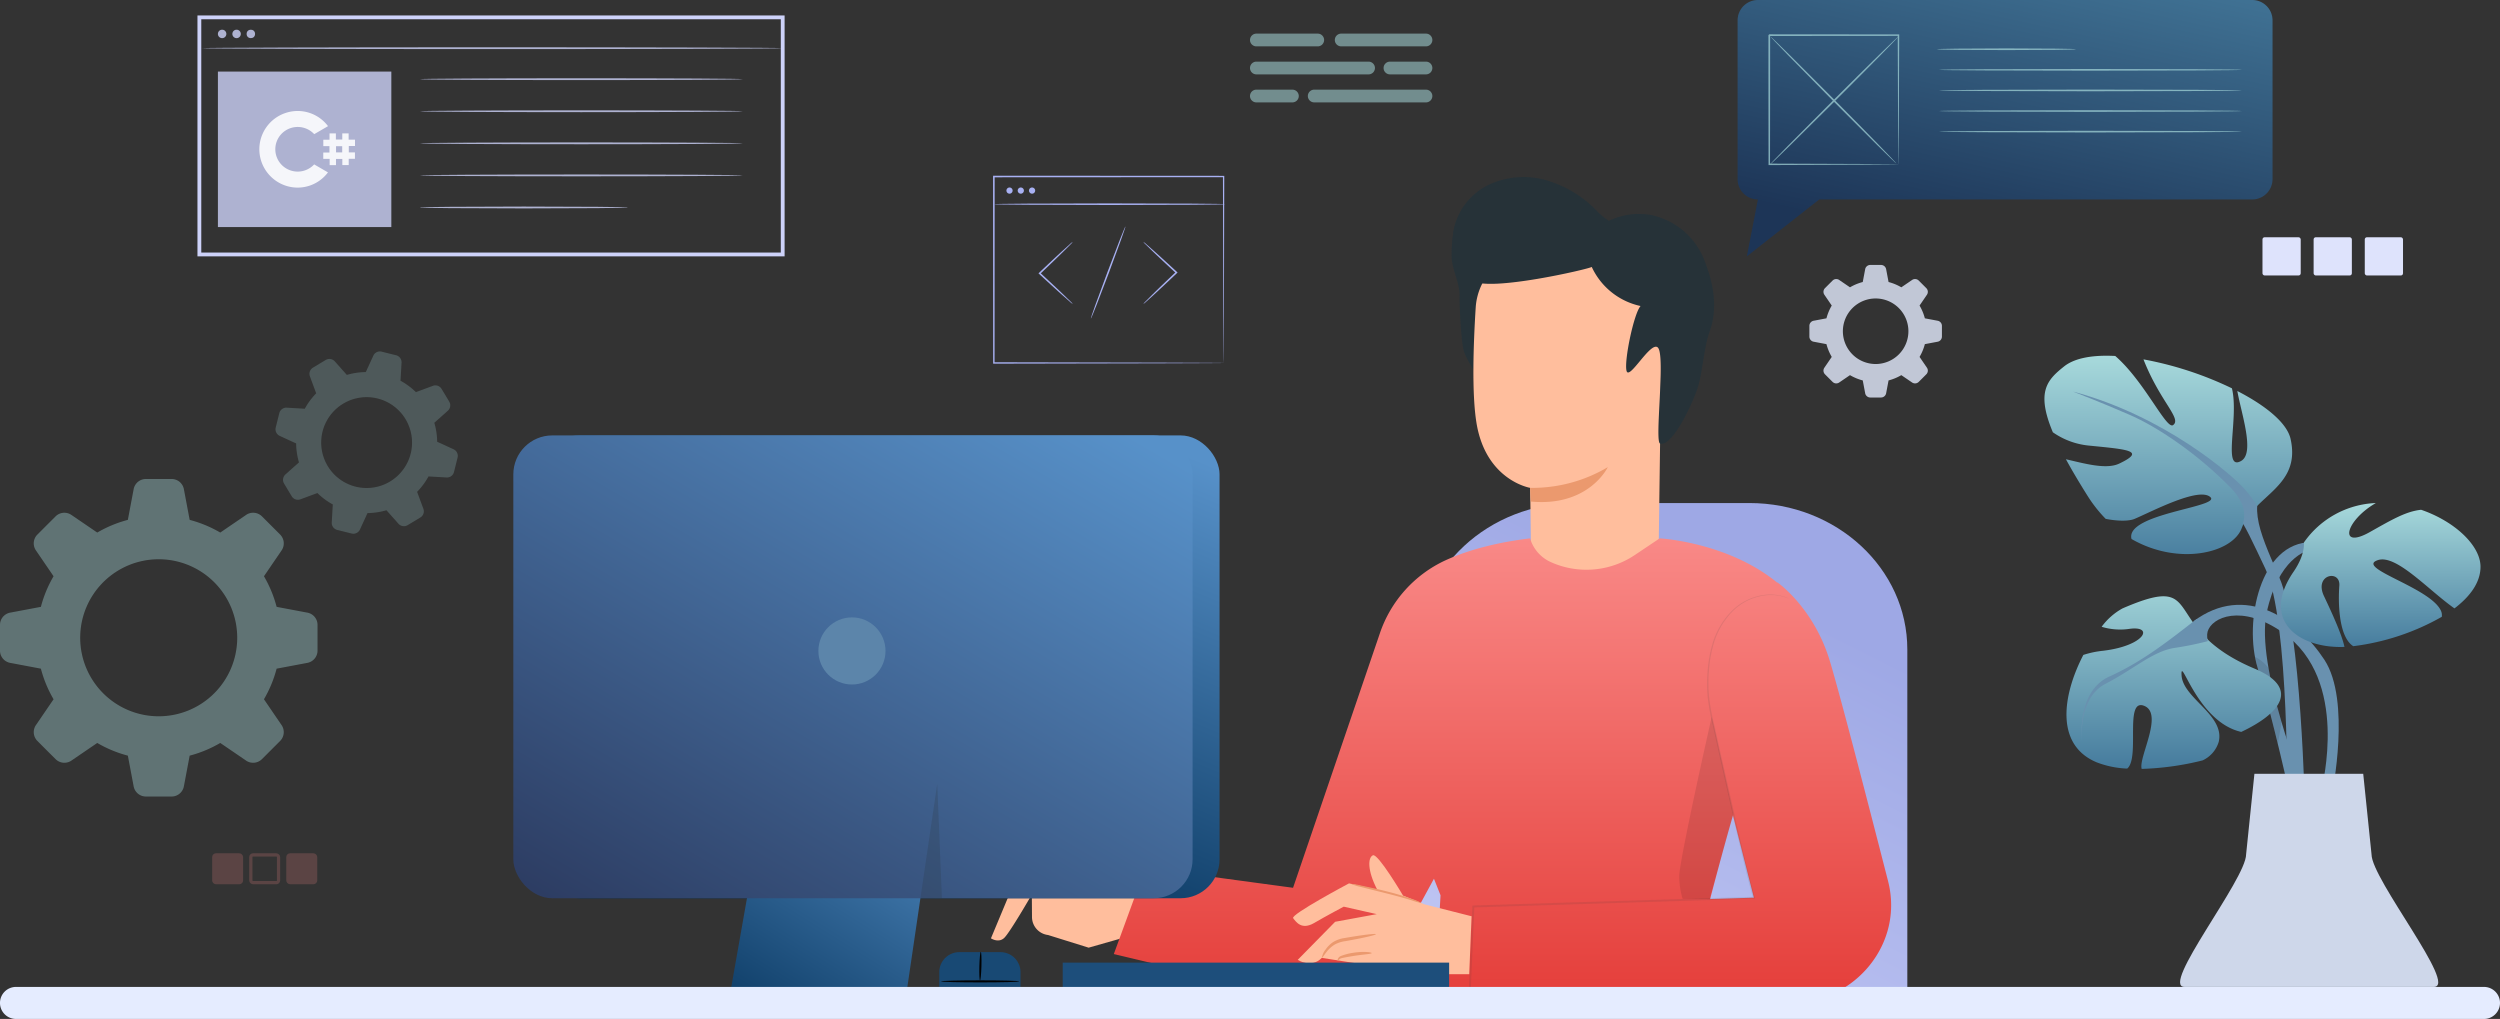
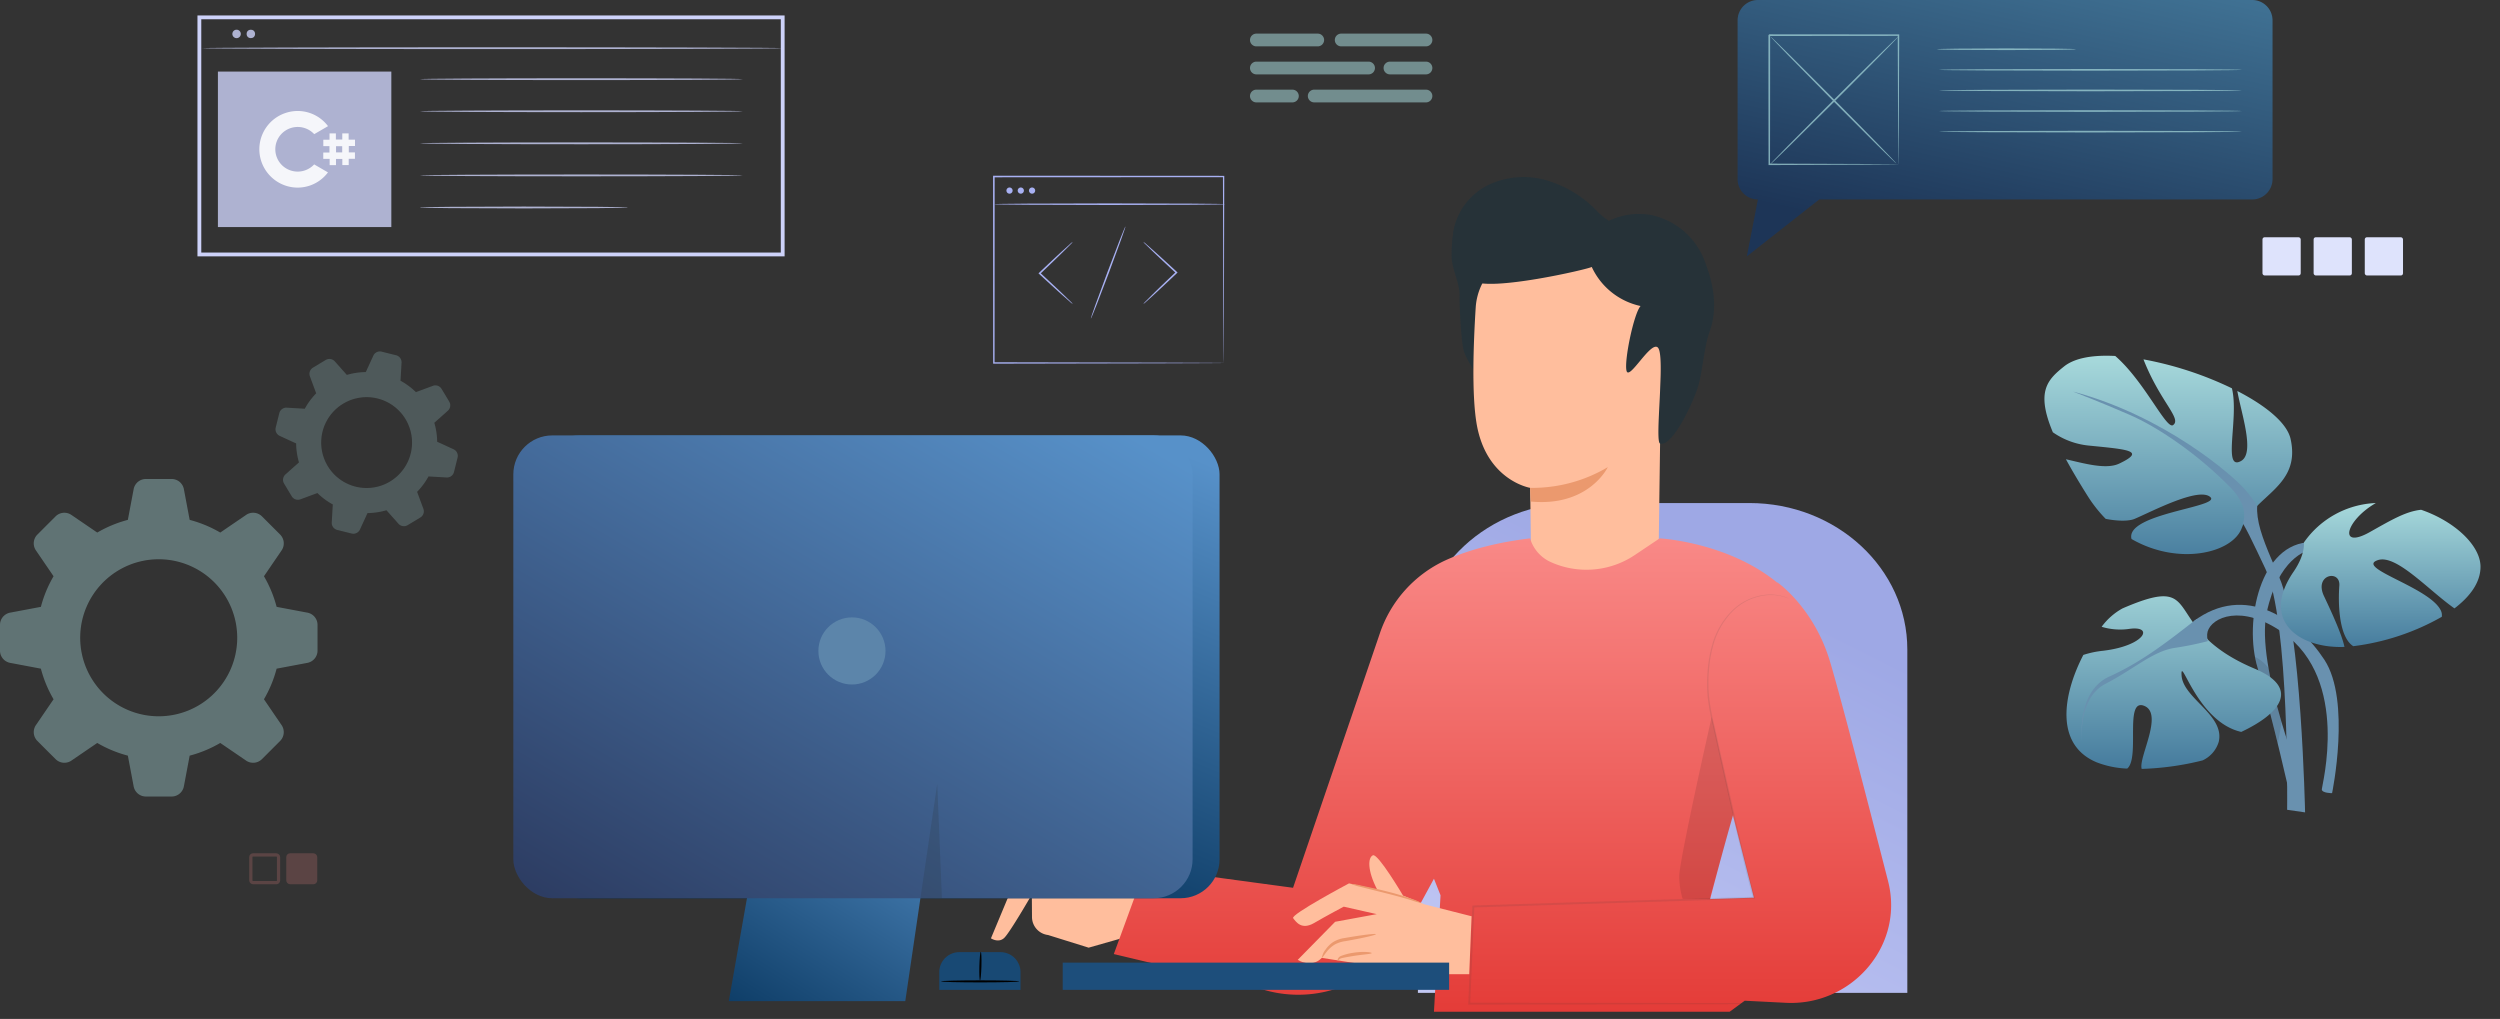
<svg xmlns="http://www.w3.org/2000/svg" xmlns:xlink="http://www.w3.org/1999/xlink" width="770" height="313.835" viewBox="0 0 770 313.835">
  <rect x="0" y="0" width="770" height="313.835" fill="#333333" stroke="none" />
  <defs>
    <linearGradient id="linear-gradient" x1="0.11" y1="1.393" x2="0.714" y2="0.19" gradientUnits="objectBoundingBox">
      <stop offset="0" stop-color="#cdd2f9" />
      <stop offset="1" stop-color="#9ea8e5" />
    </linearGradient>
    <linearGradient id="linear-gradient-2" x1="0.5" x2="0.5" y2="1" gradientUnits="objectBoundingBox">
      <stop offset="0" stop-color="#f98987" />
      <stop offset="1" stop-color="#e43c38" />
    </linearGradient>
    <linearGradient id="linear-gradient-3" x1="1.05" y1="0.101" x2="0.5" y2="1" gradientUnits="objectBoundingBox">
      <stop offset="0" stop-color="#5791c9" />
      <stop offset="1" stop-color="#002d54" />
    </linearGradient>
    <linearGradient id="linear-gradient-4" x1="1.196" y1="0.04" x2="0.305" y2="1.522" xlink:href="#linear-gradient-3" />
    <linearGradient id="linear-gradient-5" x1="0.91" x2="-0.052" y2="1.116" gradientUnits="objectBoundingBox">
      <stop offset="0" stop-color="#5791c9" />
      <stop offset="1" stop-color="#283357" />
    </linearGradient>
    <linearGradient id="linear-gradient-6" x1="0.5" x2="0.5" y2="1" gradientUnits="objectBoundingBox">
      <stop offset="0" stop-color="#a8dadc" />
      <stop offset="1" stop-color="#457b9d" />
    </linearGradient>
    <linearGradient id="linear-gradient-9" x1="1.028" y1="-0.162" x2="0.5" y2="1" gradientUnits="objectBoundingBox">
      <stop offset="0" stop-color="#457b9d" />
      <stop offset="1" stop-color="#1d3557" />
    </linearGradient>
  </defs>
  <g id="Group_16912" data-name="Group 16912" transform="translate(-980 -2369.165)">
    <g id="Group_16276" data-name="Group 16276" transform="translate(-0.327 84.276)" opacity="0.77">
      <path id="Path_19241" data-name="Path 19241" d="M94.667,41.165,85.2,39.381A37.389,37.389,0,0,0,81.3,29.954l5.434-7.962a3.843,3.843,0,0,0-.457-4.881l-2.791-2.8-2.8-2.79a3.84,3.84,0,0,0-4.882-.456L67.841,16.5a37.381,37.381,0,0,0-9.424-3.907L56.633,3.129A3.841,3.841,0,0,0,52.858,0H44.939a3.842,3.842,0,0,0-3.773,3.129L39.38,12.59A37.4,37.4,0,0,0,29.954,16.5l-7.962-5.432a3.84,3.84,0,0,0-4.881.456l-2.8,2.79-2.791,2.8a3.84,3.84,0,0,0-.456,4.881L16.5,29.954a37.265,37.265,0,0,0-3.907,9.426L3.129,41.165A3.842,3.842,0,0,0,0,44.939v7.919a3.846,3.846,0,0,0,3.129,3.775l9.463,1.784A37.265,37.265,0,0,0,16.5,67.843l-5.434,7.962a3.84,3.84,0,0,0,.456,4.881l2.791,2.8,2.8,2.79a3.84,3.84,0,0,0,4.881.456L29.954,81.3a37.331,37.331,0,0,0,9.426,3.907l1.786,9.463A3.841,3.841,0,0,0,44.939,97.8h7.919a3.843,3.843,0,0,0,3.774-3.129l1.784-9.463A37.289,37.289,0,0,0,67.841,81.3L75.8,86.733a3.84,3.84,0,0,0,4.882-.456l2.8-2.79,2.791-2.8a3.843,3.843,0,0,0,.457-4.881L81.3,67.843A37.389,37.389,0,0,0,85.2,58.417l9.462-1.784A3.84,3.84,0,0,0,97.8,52.859V44.939A3.84,3.84,0,0,0,94.667,41.165ZM48.883,73.087A24.184,24.184,0,1,1,73.067,48.9,24.183,24.183,0,0,1,48.883,73.087Z" transform="translate(980.327 2432.419)" fill="#a8dadc" opacity="0.5" style="isolation: isolate" />
      <path id="Path_19241-2" data-name="Path 19241" d="M54.776,23.818,49.3,22.786a21.636,21.636,0,0,0-2.26-5.454l3.144-4.607A2.223,2.223,0,0,0,49.92,9.9l-1.615-1.62-1.62-1.615A2.222,2.222,0,0,0,43.861,6.4L39.254,9.546A21.624,21.624,0,0,0,33.8,7.285L32.769,1.81A2.222,2.222,0,0,0,30.585,0H26a2.223,2.223,0,0,0-2.183,1.81L22.786,7.285a21.635,21.635,0,0,0-5.454,2.26L12.725,6.4A2.222,2.222,0,0,0,9.9,6.666L8.281,8.281,6.666,9.9A2.221,2.221,0,0,0,6.4,12.725l3.144,4.607a21.574,21.574,0,0,0-2.26,5.454L1.81,23.818A2.223,2.223,0,0,0,0,26v4.582a2.226,2.226,0,0,0,1.81,2.184L7.286,33.8a21.574,21.574,0,0,0,2.26,5.454L6.4,43.862a2.221,2.221,0,0,0,.264,2.824l1.615,1.62L9.9,49.921a2.222,2.222,0,0,0,2.824.264l4.607-3.143a21.6,21.6,0,0,0,5.454,2.26l1.033,5.476A2.223,2.223,0,0,0,26,56.588h4.582a2.224,2.224,0,0,0,2.184-1.811L33.8,49.3a21.572,21.572,0,0,0,5.453-2.26l4.607,3.143a2.222,2.222,0,0,0,2.825-.264l1.62-1.615,1.615-1.62a2.223,2.223,0,0,0,.265-2.824l-3.144-4.607A21.635,21.635,0,0,0,49.3,33.8l5.475-1.032a2.222,2.222,0,0,0,1.811-2.184V26A2.222,2.222,0,0,0,54.776,23.818ZM28.285,42.289A13.993,13.993,0,1,1,42.278,28.3,13.993,13.993,0,0,1,28.285,42.289Z" transform="translate(1072.647 2386.907) rotate(14)" fill="#a8dadc" opacity="0.3" style="isolation: isolate" />
    </g>
    <g id="Group_19757" data-name="Group 19757" transform="translate(1285.212 2423.702)">
      <g id="Group_19724" data-name="Group 19724" transform="translate(131.503 100.4)">
        <path id="Rectangle_21104" data-name="Rectangle 21104" d="M1478.105-251.925h53.453c26.865,0,48.644,20.184,48.644,45.085v105.771H1429.461V-206.84c0-24.9,21.779-45.085,48.644-45.085Z" transform="translate(-1429.461 251.925)" fill="url(#linear-gradient)" />
      </g>
      <g id="Group_19756" data-name="Group 19756" transform="translate(0 0)">
        <g id="Group_19726" data-name="Group 19726" transform="translate(0 208.864)">
          <g id="Group_19725" data-name="Group 19725">
            <path id="Path_19199" data-name="Path 19199" d="M1276.231-96.988l-7.586,5.361L1260.2-71.384s2.292,1.534,4.058-.1,8.535-13.405,8.535-13.405l.05,6.961a5.6,5.6,0,0,0,4.949,5.521l12.5,3.9,15.336-4.366,1.309-18.258Z" transform="translate(-1260.201 96.988)" fill="#ffbe9d" />
          </g>
        </g>
        <g id="Group_19737" data-name="Group 19737" transform="translate(141.872)">
          <g id="Group_19727" data-name="Group 19727" transform="translate(0 9.399)">
            <path id="Path_19200" data-name="Path 19200" d="M1453.215-288.8c-3.751-1.088-.705-4.669-1.043-8.562s-4.584-8.615-5.646-12.375c-.752-2.671-1.332-13.758-1.251-16.751.112-4.174-2.4-8.054-2.463-12.23-.085-5.777.951-15.322,6.718-14.995s15.041,10.447,14.311,16.176" transform="translate(-1442.807 353.724)" fill="#263238" />
          </g>
          <g id="Group_19734" data-name="Group 19734" transform="translate(6.724 22.486)">
            <g id="Group_19733" data-name="Group 19733">
              <g id="Group_19732" data-name="Group 19732">
                <g id="Group_19729" data-name="Group 19729">
                  <g id="Group_19728" data-name="Group 19728">
                    <path id="Path_19201" data-name="Path 19201" d="M1509.739-332.882l-.113,5.769-1.158,86.382c-.135,10.029-8.865,17.9-19.6,17.674h0c-10.844-.228-19.652-8.624-19.683-18.755-.033-10.635-.261-21.832-.261-21.832s-13.7-2.275-16.54-20.15c-1.412-8.89-.966-23.463-.214-35.381a18.879,18.879,0,0,1,20.018-17.667q.4.024.8.068Z" transform="translate(-1451.461 336.879)" fill="#ffbe9d" />
                  </g>
                </g>
                <g id="Group_19731" data-name="Group 19731" transform="translate(17.46 66.849)">
                  <g id="Group_19730" data-name="Group 19730">
                    <path id="Path_19202" data-name="Path 19202" d="M1473.934-244.45a45.481,45.481,0,0,0,23.939-6.386s-5.807,12.28-23.7,10.607Z" transform="translate(-1473.934 250.836)" fill="#eb996e" />
                  </g>
                </g>
              </g>
            </g>
          </g>
          <g id="Group_19736" data-name="Group 19736" transform="translate(0.407)">
            <g id="Group_19735" data-name="Group 19735">
              <path id="Path_19203" data-name="Path 19203" d="M1520.73-340.343a22.587,22.587,0,0,0-16.229-13.762,21.023,21.023,0,0,0-13.121,1.767,20.558,20.558,0,0,1-4.065-3.432,35.386,35.386,0,0,0-15.288-9.084,25.36,25.36,0,0,0-17.545,1.357,19.829,19.829,0,0,0-10.84,13.546,16.33,16.33,0,0,0,5.827,16.016c4.8,3.585,35.871-3.574,36.627-4.212a21.559,21.559,0,0,0,15.041,12.042c-2.073,2.253-5.157,17.079-4.307,20.019s7.467-9.386,9.634-7.225c2.408,2.408-1.082,29.022.684,29.569,3.681,1.137,10.046-12.233,11.684-17.543,1.367-4.428,1.9-12.373,3.5-16.723C1525.173-325.807,1523.438-333.457,1520.73-340.343Z" transform="translate(-1443.33 365.822)" fill="#263238" />
            </g>
          </g>
        </g>
        <g id="Group_19743" data-name="Group 19743" transform="translate(37.841 111.274)">
          <g id="Group_19742" data-name="Group 19742">
            <g id="Group_19738" data-name="Group 19738">
              <path id="Path_19204" data-name="Path 19204" d="M1407.511-117.755l2.026,5.088-2.026,35.88h91.067l4.655-3.4,12.714.644c19.61.992,35.628-16.524,31.815-35.785-.116-.579-.245-1.158-.394-1.736-6.349-24.789-14.976-58.1-17.982-67.942-4.972-16.267-16.034-23.988-16.034-23.988-.063-.007-.12-.007-.182-.015-15.3-12.48-36.141-13.586-36.141-13.586l-7.672,5.144a26.721,26.721,0,0,1-25.915,2.139,11.61,11.61,0,0,1-6.319-7.283h0c-9.253,1.12-18.357,3.251-26.085,6.772a38.293,38.293,0,0,0-20.219,22.574l-26.706,78.279-45.479-6.152-9.726,26.562,46.081,10.974a37.631,37.631,0,0,0,43.782-18.1l8.737-16.071m85.065,6.257h0s4.367-16.746,7.031-25.766l6.453,25.343Z" transform="translate(-1308.907 222.598)" fill="url(#linear-gradient-2)" />
            </g>
            <g id="Group_19740" data-name="Group 19740" transform="translate(109.162 17.301)">
              <g id="Group_19739" data-name="Group 19739">
                <path id="Path_19205" data-name="Path 19205" d="M1558.682-74.315s-.177.017-.524.026c-.366,0-.878.013-1.544.024l-6,.047-22.519.084c-19.294.028-46.526.066-78.376.113h-.311l.013-.307c.4-9.552.828-19.579,1.265-29.934l.013-.287.287-.009,29.126-.915,57.273-1.772-.274.373c-2.145-7.817-3.885-15.422-5.575-22.686-1.631-7.274-3.192-14.209-4.662-20.758l-2.091-9.534a67.87,67.87,0,0,1-1.631-8.991,46.369,46.369,0,0,1,.036-8.469,39.253,39.253,0,0,1,1.391-7.622,23.59,23.59,0,0,1,6.821-11.122,17.2,17.2,0,0,1,8.8-4.1,14.344,14.344,0,0,1,6.074.34,11.6,11.6,0,0,1,1.476.539c.325.143.484.226.484.226-.016.04-.657-.3-1.99-.669a14.574,14.574,0,0,0-6.019-.246,17.1,17.1,0,0,0-8.642,4.118,23.363,23.363,0,0,0-6.659,11.014,39.021,39.021,0,0,0-1.34,7.554,46,46,0,0,0,0,8.391,67.835,67.835,0,0,0,1.656,8.935l2.121,9.524c1.487,6.544,3.061,13.475,4.711,20.744,1.7,7.254,3.457,14.86,5.606,22.649l.1.362-.374.012-57.272,1.81-29.121.907.3-.3c-.449,10.355-.883,20.381-1.3,29.932l-.292-.305,78.376.113,22.519.084,6,.047,1.545.024C1558.507-74.332,1558.682-74.315,1558.682-74.315Z" transform="translate(-1449.412 200.33)" fill="#263238" opacity="0.1" style="isolation: isolate" />
              </g>
            </g>
            <g id="Group_19741" data-name="Group 19741" transform="translate(174.154 54.967)" opacity="0.1">
              <path id="Path_19206" data-name="Path 19206" d="M1543.064-151.849s-10.159,44.864-10,49.253a24.569,24.569,0,0,0,1.036,6.808l8.469.072.066-.827,7.108-25.385Z" transform="translate(-1533.063 151.849)" />
            </g>
          </g>
        </g>
        <g id="Group_19755" data-name="Group 19755" transform="translate(93.044 208.864)">
          <g id="Group_19752" data-name="Group 19752">
            <g id="Group_19745" data-name="Group 19745">
              <g id="Group_19744" data-name="Group 19744">
                <path id="Path_19207" data-name="Path 19207" d="M1420.465-81.854l-6.616-2.693s-7.7-13.047-9.268-12.419-1.81,4.607,1.321,10.622l-8.7-1.97s-18.094,9.616-17.208,10.725,2.559,3.763,6.49,1.468,9.09-5.016,9.09-5.016l10.168,2.3-12.812,2.356L1381.405-64.76s4.152,2.759,7.412-.6l31.9,5.017,13.508.012.723-17.85Z" transform="translate(-1379.96 96.988)" fill="#ffbe9d" />
              </g>
            </g>
            <g id="Group_19748" data-name="Group 19748" transform="translate(8.845 24.255)">
              <g id="Group_19747" data-name="Group 19747">
                <g id="Group_19746" data-name="Group 19746">
                  <path id="Path_19208" data-name="Path 19208" d="M1391.362-58.393c.14.078.674-.883,1.74-2.185a9.609,9.609,0,0,1,2.195-1.9,9.4,9.4,0,0,1,3.356-1.078c5.217-.916,9.417-1.873,9.369-2.141s-4.316.252-9.546,1.165a9.284,9.284,0,0,0-3.677,1.29,8.824,8.824,0,0,0-2.253,2.238A5.647,5.647,0,0,0,1391.362-58.393Z" transform="translate(-1391.344 65.769)" fill="#eb996e" />
                </g>
              </g>
            </g>
            <g id="Group_19751" data-name="Group 19751" transform="translate(13.729 29.793)">
              <g id="Group_19750" data-name="Group 19750">
                <g id="Group_19749" data-name="Group 19749">
                  <path id="Path_19209" data-name="Path 19209" d="M1397.766-55.812c.119-.006.182-.664,1.056-.9.891-.214,2.318-.466,3.8-.7,3.011-.475,5.5-.59,5.511-.872.017-.263-2.542-.594-5.661-.1a16.872,16.872,0,0,0-3.922,1.034,1.586,1.586,0,0,0-.9,1.045C1397.587-55.97,1397.708-55.8,1397.766-55.812Z" transform="translate(-1397.631 58.642)" fill="#eb996e" />
                </g>
              </g>
            </g>
          </g>
          <g id="Group_19754" data-name="Group 19754" transform="translate(17.854 8.839)">
            <g id="Group_19753" data-name="Group 19753">
              <path id="Path_19210" data-name="Path 19210" d="M1424.713-79.674a22.1,22.1,0,0,1-3.185-.9c-1.949-.6-4.662-1.353-7.678-2.115l-7.74-1.942a16.925,16.925,0,0,1-3.168-.977,17.787,17.787,0,0,1,3.269.544c2,.412,4.763,1.005,7.793,1.77s5.74,1.6,7.664,2.3A14.347,14.347,0,0,1,1424.713-79.674Z" transform="translate(-1402.941 85.611)" fill="#eb996e" />
            </g>
          </g>
        </g>
      </g>
    </g>
    <g id="Group_19772" data-name="Group 19772" transform="translate(-41.898 2755.709)">
      <g id="Group_19759" data-name="Group 19759" transform="translate(1374.046 -312.04)">
        <g id="Group_19758" data-name="Group 19758">
          <path id="Path_19211" data-name="Path 19211" d="M1382.763-289.09a4.838,4.838,0,0,1,.73-.826l2.117-2.119c1.8-1.773,4.317-4.2,7.114-6.857l.063-.061v.358c-2.818-2.609-5.348-4.985-7.162-6.723l-2.13-2.077a4.8,4.8,0,0,1-.736-.81,4.688,4.688,0,0,1,.865.673l2.235,1.962c1.874,1.673,4.442,4.01,7.26,6.617l.193.178-.189.18-.063.061c-2.8,2.657-5.349,5.043-7.213,6.753l-2.225,2.006A4.643,4.643,0,0,1,1382.763-289.09Z" transform="translate(-1382.76 308.203)" fill="#a8b1f3" />
        </g>
      </g>
      <g id="Group_19761" data-name="Group 19761" transform="translate(1341.748 -312.04)">
        <g id="Group_19760" data-name="Group 19760">
          <path id="Path_19212" data-name="Path 19212" d="M1354.931-308.2a4.807,4.807,0,0,1-.73.826l-2.117,2.119c-1.8,1.774-4.317,4.2-7.114,6.857l-.063.061v-.358c2.818,2.609,5.348,4.986,7.162,6.724l2.13,2.076a4.771,4.771,0,0,1,.737.81,4.557,4.557,0,0,1-.865-.673l-2.235-1.962c-1.874-1.673-4.442-4.01-7.26-6.617l-.193-.178.189-.181.063-.061c2.8-2.658,5.349-5.043,7.213-6.753l2.225-2.006A4.743,4.743,0,0,1,1354.931-308.2Z" transform="translate(-1344.381 308.203)" fill="#a8b1f3" />
        </g>
      </g>
      <g id="Group_19763" data-name="Group 19763" transform="translate(1357.876 -316.808)">
        <g id="Group_19762" data-name="Group 19762">
          <path id="Path_19213" data-name="Path 19213" d="M1363.55-285.484c-.127-.048,2.156-6.441,5.1-14.278s5.433-14.153,5.559-14.106-2.155,6.439-5.1,14.279S1363.677-285.437,1363.55-285.484Z" transform="translate(-1363.545 313.868)" fill="#a8b1f3" />
        </g>
      </g>
      <g id="Group_19765" data-name="Group 19765" transform="translate(1327.767 -332.419)">
        <g id="Group_19764" data-name="Group 19764">
          <path id="Path_19214" data-name="Path 19214" d="M1398.771-274.746s-.015-.371-.023-1.069-.014-1.739-.023-3.075c-.013-2.7-.03-6.635-.053-11.648-.025-10.028-.062-24.358-.107-41.635l.2.2-70.754.04h-.006l.246-.246c-.009,20.76-.018,40.365-.025,57.427l-.22-.219,51.094.109,14.483.059,3.844.025.994.013c.225,0,.344.013.344.013s-.1.008-.319.013l-.97.013-3.8.026-14.433.057-51.237.11h-.219v-.22c-.008-17.062-.016-36.667-.025-57.427v-.247h.253l70.754.04h.205v.2c-.044,17.331-.084,31.705-.106,41.764-.023,4.994-.04,8.911-.053,11.6-.01,1.319-.018,2.334-.023,3.036C1398.786-275.086,1398.771-274.746,1398.771-274.746Z" transform="translate(-1327.767 332.419)" fill="#a8b1f3" />
        </g>
      </g>
      <g id="Group_19767" data-name="Group 19767" transform="translate(1327.979 -323.898)">
        <g id="Group_19766" data-name="Group 19766">
          <path id="Path_19215" data-name="Path 19215" d="M1399.365-322.047c0,.135-15.973.246-35.671.246s-35.675-.109-35.675-.246,15.969-.247,35.674-.247S1399.365-322.184,1399.365-322.047Z" transform="translate(-1328.019 322.294)" fill="#a8b1f3" />
        </g>
      </g>
      <g id="Group_19771" data-name="Group 19771" transform="translate(1331.881 -328.795)">
        <g id="Group_19768" data-name="Group 19768">
          <path id="Path_19216" data-name="Path 19216" d="M1334.561-327.161a.952.952,0,0,1-.952.953.953.953,0,0,1-.953-.952.953.953,0,0,1,.952-.953h0A.952.952,0,0,1,1334.561-327.161Z" transform="translate(-1332.656 328.113)" fill="#a8b1f3" />
        </g>
        <g id="Group_19769" data-name="Group 19769" transform="translate(3.471)">
          <path id="Path_19217" data-name="Path 19217" d="M1338.686-327.161a.952.952,0,0,1-.952.953.953.953,0,0,1-.953-.952.953.953,0,0,1,.952-.953h0A.953.953,0,0,1,1338.686-327.161Z" transform="translate(-1336.781 328.113)" fill="#a8b1f3" />
        </g>
        <g id="Group_19770" data-name="Group 19770" transform="translate(6.944)">
          <path id="Path_19218" data-name="Path 19218" d="M1342.813-327.161a.952.952,0,0,1-.952.953.953.953,0,0,1-.954-.952.953.953,0,0,1,.952-.953h0A.952.952,0,0,1,1342.813-327.161Z" transform="translate(-1340.908 328.113)" fill="#a8b1f3" />
        </g>
      </g>
    </g>
    <g id="Group_19807" data-name="Group 19807" transform="translate(1138.105 2503.271)">
      <g id="Group_19799" data-name="Group 19799" transform="translate(0 0)">
        <g id="Group_19798" data-name="Group 19798">
          <g id="Group_19793" data-name="Group 19793" transform="translate(8.305)">
            <rect id="Rectangle_21105" data-name="Rectangle 21105" width="209.211" height="142.551" rx="11.996" fill="url(#linear-gradient-3)" />
          </g>
          <g id="Group_19794" data-name="Group 19794" transform="translate(66.367 107.327)">
            <path id="Path_19228" data-name="Path 19228" d="M1149.24-120.879,1137.667-55.3h54.354l9.841-66.921Z" transform="translate(-1137.667 122.216)" fill="url(#linear-gradient-4)" />
          </g>
          <g id="Group_19795" data-name="Group 19795">
            <rect id="Rectangle_21106" data-name="Rectangle 21106" width="209.211" height="142.551" rx="11.996" fill="url(#linear-gradient-5)" />
          </g>
          <g id="Group_19796" data-name="Group 19796" transform="translate(125.382 107.327)" opacity="0.2">
            <path id="Path_19229" data-name="Path 19229" d="M1211.89-86.993l5.18-35.223,1.445,35.223Z" transform="translate(-1211.89 122.216)" fill="#263238" />
          </g>
          <g id="Group_19797" data-name="Group 19797" transform="translate(97.719 59.453)">
            <path id="Path_19230" data-name="Path 19230" d="M1183.985-168.654a6.887,6.887,0,0,1-6.886-6.886,6.886,6.886,0,0,1,6.886-6.886,6.886,6.886,0,0,1,6.886,6.886A6.894,6.894,0,0,1,1183.985-168.654Zm0-13.712a6.824,6.824,0,0,0-6.824,6.825,6.825,6.825,0,0,0,6.825,6.824,6.824,6.824,0,0,0,6.824-6.824,6.833,6.833,0,0,0-6.825-6.826Z" transform="translate(-1177.099 182.427)" fill="#263238" />
          </g>
        </g>
      </g>
      <g id="Group_19800" data-name="Group 19800" transform="translate(169.214 162.38)">
        <rect id="Rectangle_21107" data-name="Rectangle 21107" width="119.015" height="8.387" transform="translate(0 0)" fill="#1d4e7b" />
      </g>
      <g id="Group_19806" data-name="Group 19806" transform="translate(131.198 159.062)">
        <g id="Group_19801" data-name="Group 19801" transform="translate(0 0.095)">
          <path id="Rectangle_21108" data-name="Rectangle 21108" d="M1225.373-57.029h12.676a6.168,6.168,0,0,1,6.17,6.165v5.443H1219.2v-5.441a6.168,6.168,0,0,1,6.168-6.168Z" transform="translate(-1219.205 57.029)" fill="#184974" />
        </g>
        <g id="Group_19803" data-name="Group 19803" transform="translate(0.532 8.778)">
          <g id="Group_19802" data-name="Group 19802">
            <path id="Path_19231" data-name="Path 19231" d="M1243.986-45.791c0,.177-5.4.318-12.056.318s-12.056-.143-12.056-.318,5.4-.318,12.056-.318S1243.986-45.965,1243.986-45.791Z" transform="translate(-1219.874 46.109)" />
          </g>
        </g>
        <g id="Group_19805" data-name="Group 19805" transform="translate(12.32 0)">
          <g id="Group_19804" data-name="Group 19804">
            <path id="Path_19232" data-name="Path 19232" d="M1235.16-57.149c.177,0,.267,1.975.2,4.418s-.261,4.413-.439,4.4-.267-1.988-.2-4.418S1234.983-57.143,1235.16-57.149Z" transform="translate(-1234.7 57.149)" />
          </g>
        </g>
      </g>
      <ellipse id="Ellipse_3941" data-name="Ellipse 3941" cx="10.336" cy="10.336" rx="10.336" ry="10.336" transform="translate(93.96 56.048)" fill="#5c85aa" />
    </g>
    <g id="Group_19808" data-name="Group 19808" transform="translate(-45.371 2715.709)">
-       <path id="Rectangle_21109" data-name="Rectangle 21109" d="M1030.3-42.573h760.136a4.932,4.932,0,0,1,4.932,4.932h0a4.932,4.932,0,0,1-4.932,4.932H1030.3a4.932,4.932,0,0,1-4.932-4.932h0A4.932,4.932,0,0,1,1030.3-42.573Z" fill="#e5ecff" />
-     </g>
+       </g>
    <g id="Group_8397" data-name="Group 8397" transform="translate(-32.121 2715.709)">
      <path id="Path_10499" data-name="Path 10499" d="M1692.447-189.98c6.715-5.113,9.881,2.783,17.394,18.579,7.513,15.824,6.716,74.272,6.716,74.272l5.531.8s-1.185-56.883-7.9-72.293-10.646-23.725-1.567-32.005C1712.623-200.626,1685.767-184.831,1692.447-189.98Z" fill="#6991af" />
      <path id="Path_10500" data-name="Path 10500" d="M1702.553-183.822c-2.941,7.671-19.474,11.607-33.924,3.293-2.078-7.866,27.752-9.815,24.268-12.918-3.546-3.167-17.776,4.348-23.309,6.715-1.756.737-5.115.737-8.916,0a42.183,42.183,0,0,1-5.565-7.066c-2.685-4.259-4.885-8-6.682-11.294,5.534,1.249,12.342,3.262,16.4,1.343,8.314-3.964,2.783-4.349-9.079-5.531A23.293,23.293,0,0,1,1644.4-213.4c-5.244-12.51-1.73-16.151,3.453-20.276,3.357-2.685,9.05-3.581,15.763-3.228,8.955,7.734,15.732,22.757,17.809,21.293,2.783-1.988-3.931-7.1-9.08-20.148,0-.033-.031-.064-.031-.1a107.48,107.48,0,0,1,27.24,8.917c2.239,9.112-3,25.672,2.816,22.379,4.313-2.43.153-14.292-1.156-21.551,8.761,4.51,15.284,9.815,16.4,14.739C1720.935-196.566,1706.451-194.129,1702.553-183.822Z" fill="url(#linear-gradient-6)" />
      <path id="Path_10501" data-name="Path 10501" d="M1697.21-139.753s-6.328-7.9-5.146-12.244,10.455-8.761,23.308.383c20.556,14.611,11.862,47,11.862,48.186s3.165,1.182,3.165,1.182,5.917-28.458-2.364-41.087c-8.283-12.661-24.487-23.724-40.286-11.862Z" fill="#6991af" />
      <path id="Path_10502" data-name="Path 10502" d="M1724.071-177.186c-1.568,0-10.263,2.747-13.813,19.341s11.445,53.716,11.445,53.716l-3.965,3.964s-5.919-26.442-10.267-40.67.8-38.721,16.6-38.721C1724.071-179.555,1725.668-177.189,1724.071-177.186Z" fill="#6991af" />
      <path id="Path_10503" data-name="Path 10503" d="M1714.793-124.241c-.064.64-.133,1.248-.222,1.822-.417,2.43-.7,3.962-.865,4.988-1.916-7.9-4.222-16.914-6.2-23.4a27.481,27.481,0,0,1-.829-3.39,11.536,11.536,0,0,1,4.156,3.484A149.7,149.7,0,0,0,1714.793-124.241Z" opacity="0.1" style="isolation: isolate" />
      <path id="Path_10504" data-name="Path 10504" d="M1702.423-121.114c-13.621-3.06-18.738-23.976-18.384-17.454.38,7.1,13.427,12.253,11.445,20.534a9.253,9.253,0,0,1-4.955,5.692,87.52,87.52,0,0,1-18.765,2.622c-1.087-3.423,6.813-16.947.8-19.411-6.267-2.555-1.215,16.085-5.277,19.314a29.269,29.269,0,0,1-9.368-1.919c-13.141-5.468-10.326-21.168-4.126-33.093a29.088,29.088,0,0,1,6.106-1.282c13.043-1.568,15.8-7.9,7.9-6.715a19.635,19.635,0,0,1-8.377-.666,19.912,19.912,0,0,1,6.425-5.661c26.473-11.446,10.639,5.914,40.671,18.545C1720.552-134.7,1714.737-126.895,1702.423-121.114Z" fill="url(#linear-gradient-6)" />
      <path id="Path_10505" data-name="Path 10505" d="M1734.209-147.293c-14.134.543-25.93-8.152-15.7-23.117,3.773-5.468,3.194-9.017,3.194-9.017a28.354,28.354,0,0,1,22.188-12.182c-9.4,5.4-11.7,14.515-1.758,8.886,6.743-3.8,11.061-6.328,15.7-6.81,10.331,3.549,18.287,11,18.287,17.554,0,4.827-3.229,9.177-8.025,12.822-8.025-5.628-17.937-16.756-23.595-14.867-7.129,2.366,15.794,8.314,19.344,15.41a3.375,3.375,0,0,1,.35,2.049,73.393,73.393,0,0,1-27.273,9.05c-4.668-3.005-4.635-14.07-4.285-18.607.416-5.116-7.9-3.551-4.73,3.165C1730.083-158.325,1733.41-151.225,1734.209-147.293Z" fill="url(#linear-gradient-6)" />
      <path id="Path_10506" data-name="Path 10506" d="M1691.33-154.876c-1.248,1.568.863,5.789.863,5.789a95.9,95.9,0,0,1-10.361,2.111c-6.654,1.054-12.437,6.492-21.23,11.063-8.761,4.572-7.2,17.9-7.2,17.9s-2.073-15.438,8.441-20.173,19.083-11.7,26.821-17.684C1688.67-155.866,1692.579-156.441,1691.33-154.876Z" fill="#6991af" />
      <path id="Path_10507" data-name="Path 10507" d="M1667.814-218.875c8.6,3.676,21.134,12.053,31.431,22.636,5.947,6.14,3.676,10.872,3.676,10.872l1.412.7,2.974-5.628s0-1.24-3.87-5.628-24.587-22.482-52.852-30.028C1650.592-225.948,1659.225-222.623,1667.814-218.875Z" fill="#6991af" />
-       <path id="Path_10508" data-name="Path 10508" d="M1761.715-42.572c7.676,0-19.158-33.162-19.164-40.839l-2.558-24.811h-33.511l-2.558,24.811c0,7.679-26.629,40.835-18.95,40.839Z" fill="#ced7ea" />
-     </g>
-     <path id="Path_19241-3" data-name="Path 19241" d="M1423.6-413.74l-3.949-.745a15.609,15.609,0,0,0-1.631-3.935l2.268-3.323a1.6,1.6,0,0,0-.191-2.038l-1.165-1.169-1.169-1.165a1.6,1.6,0,0,0-2.037-.19l-3.324,2.267a15.6,15.6,0,0,0-3.933-1.631l-.745-3.949a1.6,1.6,0,0,0-1.576-1.306h-3.305a1.6,1.6,0,0,0-1.575,1.306l-.745,3.949a15.608,15.608,0,0,0-3.935,1.631l-3.324-2.267a1.6,1.6,0,0,0-2.037.19l-1.169,1.165-1.165,1.169a1.6,1.6,0,0,0-.19,2.038l2.268,3.323a15.547,15.547,0,0,0-1.631,3.935l-3.95.745a1.6,1.6,0,0,0-1.306,1.576v3.306a1.605,1.605,0,0,0,1.306,1.576l3.95.745a15.547,15.547,0,0,0,1.631,3.934l-2.268,3.323a1.6,1.6,0,0,0,.19,2.037l1.165,1.169,1.169,1.165a1.6,1.6,0,0,0,2.037.19l3.324-2.267a15.579,15.579,0,0,0,3.935,1.631l.745,3.95a1.6,1.6,0,0,0,1.575,1.306h3.305a1.6,1.6,0,0,0,1.576-1.306l.745-3.95a15.559,15.559,0,0,0,3.933-1.631l3.324,2.267a1.6,1.6,0,0,0,2.037-.19l1.169-1.165,1.165-1.169a1.6,1.6,0,0,0,.191-2.037l-2.268-3.323a15.609,15.609,0,0,0,1.631-3.934l3.949-.745a1.6,1.6,0,0,0,1.306-1.576v-3.306A1.6,1.6,0,0,0,1423.6-413.74Zm-19.11,13.325A10.094,10.094,0,0,1,1394.4-410.51,10.094,10.094,0,0,1,1404.49-420.6a10.094,10.094,0,0,1,10.094,10.094,10.1,10.1,0,0,1-10.094,10.094Z" transform="translate(153.206 2881.695)" fill="#e5ecff" opacity="0.8" style="isolation: isolate" />
+     </g>
    <g id="Group_16274" data-name="Group 16274" transform="translate(-55.543 2789.242)">
      <path id="Path_16699" data-name="Path 16699" d="M1576.978-358.643l-3.406,17.526,22.295-17.526h133.362a6.254,6.254,0,0,0,6.255-6.254v-48.924a6.255,6.255,0,0,0-6.255-6.255h-152.25a6.255,6.255,0,0,0-6.255,6.255V-364.9A6.254,6.254,0,0,0,1576.978-358.643Z" transform="translate(0)" fill="url(#linear-gradient-9)" />
      <g id="Group_16273" data-name="Group 16273" transform="translate(1580.163 -409.511)" opacity="0.7">
        <g id="Group_19779" data-name="Group 19779">
          <g id="Group_19774" data-name="Group 19774">
            <g id="Group_19773" data-name="Group 19773">
              <path id="Path_19219" data-name="Path 19219" d="M1623.8-365.5a1.318,1.318,0,0,1-.012-.2l-.013-.558q-.008-.773-.026-2.153c-.014-1.9-.034-4.638-.059-8.11-.028-6.973-.065-16.888-.116-28.773l.227.227-39.786.035c-.065.055.492-.493.26-.255v10.728c0,3.51-.005,6.948-.007,10.286-.009,6.68-.018,12.986-.025,18.77l-.227-.228,28.774.116,8.11.059,2.151.026.559.013a1.241,1.241,0,0,1,.194.013.834.834,0,0,1-.17.012l-.535.013-2.107.025-8.058.06-28.919.116h-.226v-.227c-.008-5.785-.017-12.09-.026-18.77,0-3.341-.005-6.775-.007-10.285v-10.729c-.235.231.317-.325.265-.268l39.786.035h.228v.226c-.048,11.948-.087,21.909-.116,28.919-.026,3.449-.045,6.168-.059,8.058q-.016,1.353-.026,2.109c-.005.22-.01.394-.012.534A.755.755,0,0,1,1623.8-365.5Z" transform="translate(-1583.696 405.556)" fill="#a8dadc" />
            </g>
          </g>
          <g id="Group_19776" data-name="Group 19776" transform="translate(0.416 0.67)">
            <g id="Group_19775" data-name="Group 19775">
              <path id="Path_19220" data-name="Path 19220" d="M1623.957-404.635c.1.1-8.7,9.046-19.658,19.972s-19.928,19.706-20.03,19.6,8.7-9.043,19.66-19.973S1623.855-404.739,1623.957-404.635Z" transform="translate(-1584.268 404.636)" fill="#a8dadc" />
            </g>
          </g>
          <g id="Group_19778" data-name="Group 19778" transform="translate(0.66 0.67)">
            <g id="Group_19777" data-name="Group 19777">
              <path id="Path_19221" data-name="Path 19221" d="M1623.419-365.5c-.1.1-8.875-8.577-19.593-19.385s-19.327-19.654-19.223-19.756,8.874,8.576,19.6,19.386S1623.523-365.6,1623.419-365.5Z" transform="translate(-1584.603 404.636)" fill="#a8dadc" />
            </g>
          </g>
        </g>
        <g id="Group_19781" data-name="Group 19781" transform="translate(52.605 10.682)">
          <g id="Group_19780" data-name="Group 19780" transform="translate(0.001 0)">
            <path id="Path_19222" data-name="Path 19222" d="M1749.04-390.617c0,.145-20.882.26-46.634.26s-46.642-.116-46.642-.26,20.879-.26,46.642-.26S1749.04-390.762,1749.04-390.617Z" transform="translate(-1655.765 390.877)" fill="#a8dadc" />
          </g>
        </g>
        <g id="Group_19783" data-name="Group 19783" transform="translate(52.605 17.026)">
          <g id="Group_19782" data-name="Group 19782" transform="translate(0.001 0)">
            <path id="Path_19223" data-name="Path 19223" d="M1749.04-381.9c0,.145-20.882.26-46.634.26s-46.642-.117-46.642-.26,20.879-.26,46.642-.26S1749.04-382.043,1749.04-381.9Z" transform="translate(-1655.765 382.158)" fill="#a8dadc" />
          </g>
        </g>
        <g id="Group_19785" data-name="Group 19785" transform="translate(52.605 23.37)">
          <g id="Group_19784" data-name="Group 19784" transform="translate(0.001 0)">
            <path id="Path_19224" data-name="Path 19224" d="M1749.04-373.18c0,.145-20.882.26-46.634.26s-46.642-.117-46.642-.26,20.879-.26,46.642-.26S1749.04-373.325,1749.04-373.18Z" transform="translate(-1655.765 373.44)" fill="#a8dadc" />
          </g>
        </g>
        <g id="Group_19787" data-name="Group 19787" transform="translate(52.605 29.714)">
          <g id="Group_19786" data-name="Group 19786" transform="translate(0.001 0)">
            <path id="Path_19225" data-name="Path 19225" d="M1749.04-364.462c0,.145-20.882.26-46.634.26s-46.642-.116-46.642-.26,20.879-.26,46.642-.26S1749.04-364.607,1749.04-364.462Z" transform="translate(-1655.765 364.722)" fill="#a8dadc" />
          </g>
        </g>
        <g id="Group_19789" data-name="Group 19789" transform="translate(51.935 4.339)">
          <g id="Group_19788" data-name="Group 19788" transform="translate(0 0)">
            <path id="Path_19226" data-name="Path 19226" d="M1697.93-399.334c0,.145-9.6.259-21.431.259s-21.432-.117-21.432-.259,9.594-.26,21.432-.26S1697.93-399.479,1697.93-399.334Z" transform="translate(-1655.066 399.594)" fill="#a8dadc" />
          </g>
        </g>
      </g>
    </g>
    <g id="Group_16275" data-name="Group 16275" transform="translate(-104.905 2747.866)">
      <g id="Group_19836" data-name="Group 19836" transform="translate(1145.725 -373.94)">
        <g id="Path_19240" data-name="Path 19240">
          <path id="Path_16700" data-name="Path 16700" d="M1326.564-299.741h-180.84v-74.2h180.84ZM1146.9-300.915h178.492v-71.852H1146.9Z" transform="translate(-1145.725 373.94)" fill="#cdd2f9" />
        </g>
        <g id="Group_19835" data-name="Group 19835" transform="translate(1.396 4.388)" opacity="0.8">
          <g id="Group_19815" data-name="Group 19815" transform="translate(0 5.405)">
            <g id="Group_19814" data-name="Group 19814">
              <g id="Group_19813" data-name="Group 19813">
                <path id="Path_19234" data-name="Path 19234" d="M1146.914-365.312c0-.156,40.042-.284,89.423-.284,49.4,0,89.437.128,89.437.284s-40.032.284-89.437.284C1186.958-365.029,1146.914-365.156,1146.914-365.312Z" transform="translate(-1146.914 365.596)" fill="#cdd2f9" />
              </g>
            </g>
          </g>
          <g id="Group_19822" data-name="Group 19822" transform="translate(4.899)">
            <g id="Group_19817" data-name="Group 19817" transform="translate(0 0)">
              <g id="Group_19816" data-name="Group 19816">
-                 <path id="Path_19235" data-name="Path 19235" d="M1153.689-368.9a1.3,1.3,0,0,1-1.3,1.3,1.3,1.3,0,0,1-1.3-1.3,1.3,1.3,0,0,1,1.3-1.3,1.3,1.3,0,0,1,1.3,1.3Z" transform="translate(-1151.088 370.201)" fill="#cdd2f9" />
-               </g>
+                 </g>
            </g>
            <g id="Group_19819" data-name="Group 19819" transform="translate(4.455 0)">
              <g id="Group_19818" data-name="Group 19818">
                <path id="Path_19236" data-name="Path 19236" d="M1157.483-368.9a1.3,1.3,0,0,1-1.3,1.3,1.3,1.3,0,0,1-1.3-1.3,1.3,1.3,0,0,1,1.3-1.3,1.3,1.3,0,0,1,1.3,1.3Z" transform="translate(-1154.884 370.201)" fill="#cdd2f9" />
              </g>
            </g>
            <g id="Group_19821" data-name="Group 19821" transform="translate(8.845)">
              <g id="Group_19820" data-name="Group 19820">
                <circle id="Ellipse_4022" data-name="Ellipse 4022" cx="1.3" cy="1.3" r="1.3" fill="#cdd2f9" />
              </g>
            </g>
          </g>
          <g id="Group_19824" data-name="Group 19824" transform="translate(4.899 12.897)">
            <g id="Group_19823" data-name="Group 19823">
              <rect id="Rectangle_21110" data-name="Rectangle 21110" width="53.416" height="47.888" fill="#cdd2f9" />
            </g>
          </g>
          <g id="Group_19834" data-name="Group 19834" transform="translate(67.11 14.952)">
            <g id="Group_19827" data-name="Group 19827" transform="translate(0 19.758)">
              <g id="Group_19826" data-name="Group 19826">
                <g id="Group_19825" data-name="Group 19825">
                  <path id="Path_19237" data-name="Path 19237" d="M1303.55-340.344c0,.156-22.267.284-49.727.284s-49.732-.127-49.732-.284,22.261-.284,49.732-.284S1303.55-340.5,1303.55-340.344Z" transform="translate(-1204.091 340.628)" fill="#cdd2f9" />
                </g>
              </g>
            </g>
            <g id="Group_19827-2" data-name="Group 19827">
              <g id="Group_19826-2" data-name="Group 19826">
                <g id="Group_19825-2" data-name="Group 19825">
                  <path id="Path_19237-2" data-name="Path 19237" d="M1303.55-357.178c0,.156-22.267.284-49.727.284s-49.732-.127-49.732-.284,22.261-.284,49.732-.284S1303.55-357.336,1303.55-357.178Z" transform="translate(-1204.091 357.462)" fill="#cdd2f9" />
                </g>
              </g>
            </g>
            <g id="Group_19827-3" data-name="Group 19827" transform="translate(0 9.879)">
              <g id="Group_19826-3" data-name="Group 19826">
                <g id="Group_19825-3" data-name="Group 19825">
                  <path id="Path_19237-3" data-name="Path 19237" d="M1303.55-348.761c0,.156-22.267.284-49.727.284s-49.732-.127-49.732-.284,22.261-.284,49.732-.284S1303.55-348.919,1303.55-348.761Z" transform="translate(-1204.091 349.045)" fill="#cdd2f9" />
                </g>
              </g>
            </g>
            <g id="Group_19830" data-name="Group 19830" transform="translate(0 29.639)">
              <g id="Group_19829" data-name="Group 19829">
                <g id="Group_19828" data-name="Group 19828">
                  <path id="Path_19238" data-name="Path 19238" d="M1303.55-331.926c0,.156-22.267.284-49.727.284s-49.732-.127-49.732-.284,22.261-.284,49.732-.284S1303.55-332.084,1303.55-331.926Z" transform="translate(-1204.091 332.21)" fill="#cdd2f9" />
                </g>
              </g>
            </g>
            <g id="Group_19833" data-name="Group 19833" transform="translate(0 39.519)">
              <g id="Group_19832" data-name="Group 19832">
                <g id="Group_19831" data-name="Group 19831">
                  <path id="Path_19239" data-name="Path 19239" d="M1268.116-323.508a3.034,3.034,0,0,1-.651.056c-.487.014-1.106.033-1.864.053-1.7.023-4.021.053-6.862.09l-22.634.083-22.637-.083c-2.84-.039-5.164-.067-6.862-.09-.758-.02-1.377-.038-1.864-.053a3.037,3.037,0,0,1-.651-.056,2.7,2.7,0,0,1,.651-.059l1.864-.053,6.862-.09c5.859-.02,13.83-.049,22.637-.082,8.8.033,16.772.062,22.634.082l6.862.09,1.864.053A2.7,2.7,0,0,1,1268.116-323.508Z" transform="translate(-1204.091 323.792)" fill="#cdd2f9" />
                </g>
              </g>
            </g>
          </g>
        </g>
      </g>
      <g id="Group_16270" data-name="Group 16270" transform="translate(1164.781 -344.519)" opacity="0.88">
        <path id="Path_16697" data-name="Path 16697" d="M1183.114-344.2l-4.252,2.464a6.934,6.934,0,0,0-9.8-.362c-.143.133-.281.272-.412.417a6.876,6.876,0,0,0,.216,9.434,6.91,6.91,0,0,0,9.772.042c.071-.07.141-.142.209-.216l4.249,2.46a11.655,11.655,0,0,1-12.377,4.286,11.846,11.846,0,0,1-8.748-10.916,11.788,11.788,0,0,1,8.2-11.713A11.689,11.689,0,0,1,1183.114-344.2Z" transform="translate(-1161.96 348.873)" fill="#fff" />
        <path id="Path_16698" data-name="Path 16698" d="M1184.608-333.227v-1.891h-1.955v1.9H1180.7v-1.926h-1.963V-337.1h1.907v-1.973h-1.891v-1.973h1.912v-1.937h1.955v1.891h1.973v-1.9h1.955v1.927h1.964v1.955H1186.6v1.973h1.891v1.973h-1.918v1.937Zm-.04-3.918v-1.9h-1.9v1.9Z" transform="translate(-1159.046 349.895)" fill="#fff" />
      </g>
    </g>
    <g id="Group_10756" data-name="Group 10756" transform="translate(1365 2379.52)" opacity="0.54">
      <path id="Path_12772" data-name="Path 12772" d="M474.816,180.315H500.93a1.962,1.962,0,0,0,1.962-1.962h0a1.962,1.962,0,0,0-1.962-1.962H474.816a1.962,1.962,0,0,0-1.962,1.962h0A1.962,1.962,0,0,0,474.816,180.315Z" transform="translate(-446.727 -176.39)" fill="#a8dadc" />
      <path id="Path_12773" data-name="Path 12773" d="M500.9,180.315h18.9a1.962,1.962,0,0,0,1.962-1.962h0a1.962,1.962,0,0,0-1.962-1.962H500.9a1.962,1.962,0,0,0-1.962,1.962h0A1.962,1.962,0,0,0,500.9,180.315Z" transform="translate(-498.936 -176.39)" fill="#a8dadc" />
      <path id="Path_12774" data-name="Path 12774" d="M474.816,187.065h11.095a1.962,1.962,0,0,0,1.962-1.962h0a1.962,1.962,0,0,0-1.962-1.962H474.816a1.962,1.962,0,0,0-1.962,1.962h0A1.962,1.962,0,0,0,474.816,187.065Z" transform="translate(-431.708 -174.511)" fill="#a8dadc" />
      <path id="Path_12775" data-name="Path 12775" d="M488.648,187.065h34.559a1.962,1.962,0,0,0,1.962-1.962h0a1.962,1.962,0,0,0-1.962-1.962H488.648a1.962,1.962,0,0,0-1.962,1.962h0A1.962,1.962,0,0,0,488.648,187.065Z" transform="translate(-486.686 -174.511)" fill="#a8dadc" />
      <path id="Path_12776" data-name="Path 12776" d="M474.816,193.815H509.24a1.962,1.962,0,0,0,1.962-1.962h0a1.962,1.962,0,0,0-1.962-1.962H474.816a1.962,1.962,0,0,0-1.962,1.962h0A1.962,1.962,0,0,0,474.816,193.815Z" transform="translate(-455.036 -172.632)" fill="#a8dadc" />
      <path id="Path_12777" data-name="Path 12777" d="M507,193.815h11.1a1.962,1.962,0,0,0,1.962-1.962h0a1.962,1.962,0,0,0-1.962-1.962H507a1.962,1.962,0,0,0-1.962,1.962h0A1.962,1.962,0,0,0,507,193.815Z" transform="translate(-505.04 -172.632)" fill="#a8dadc" />
    </g>
    <g id="Group_10719" data-name="Group 10719" transform="translate(1649.842 2249.237)">
      <g id="Group_10718" data-name="Group 10718" transform="translate(27 193)">
        <rect id="Rectangle_19388" data-name="Rectangle 19388" width="11.777" height="11.777" rx="0.664" transform="translate(31.507)" fill="#dee3fc" />
        <rect id="Rectangle_19389" data-name="Rectangle 19389" width="11.777" height="11.777" rx="0.664" transform="translate(15.754)" fill="#dee3fc" />
        <rect id="Rectangle_19390" data-name="Rectangle 19390" width="11.777" height="11.777" rx="0.664" transform="translate(0)" fill="#dee3fc" />
      </g>
    </g>
    <g id="Group_16911" data-name="Group 16911" transform="translate(1018.842 2439.479)" opacity="0.2">
      <g id="Group_10718-2" data-name="Group 10718" transform="translate(27 193)">
        <rect id="Rectangle_19388-2" data-name="Rectangle 19388" width="8.534" height="8.534" rx="0.664" transform="translate(22.832)" fill="#f98987" stroke="#f98987" stroke-width="1" />
        <rect id="Rectangle_19389-2" data-name="Rectangle 19389" width="8.534" height="8.534" rx="0.664" transform="translate(11.416)" fill="none" stroke="#f98987" stroke-width="1" />
-         <rect id="Rectangle_19390-2" data-name="Rectangle 19390" width="8.534" height="8.534" rx="0.664" transform="translate(0)" fill="#f98987" stroke="#f98987" stroke-width="1" />
      </g>
    </g>
  </g>
</svg>